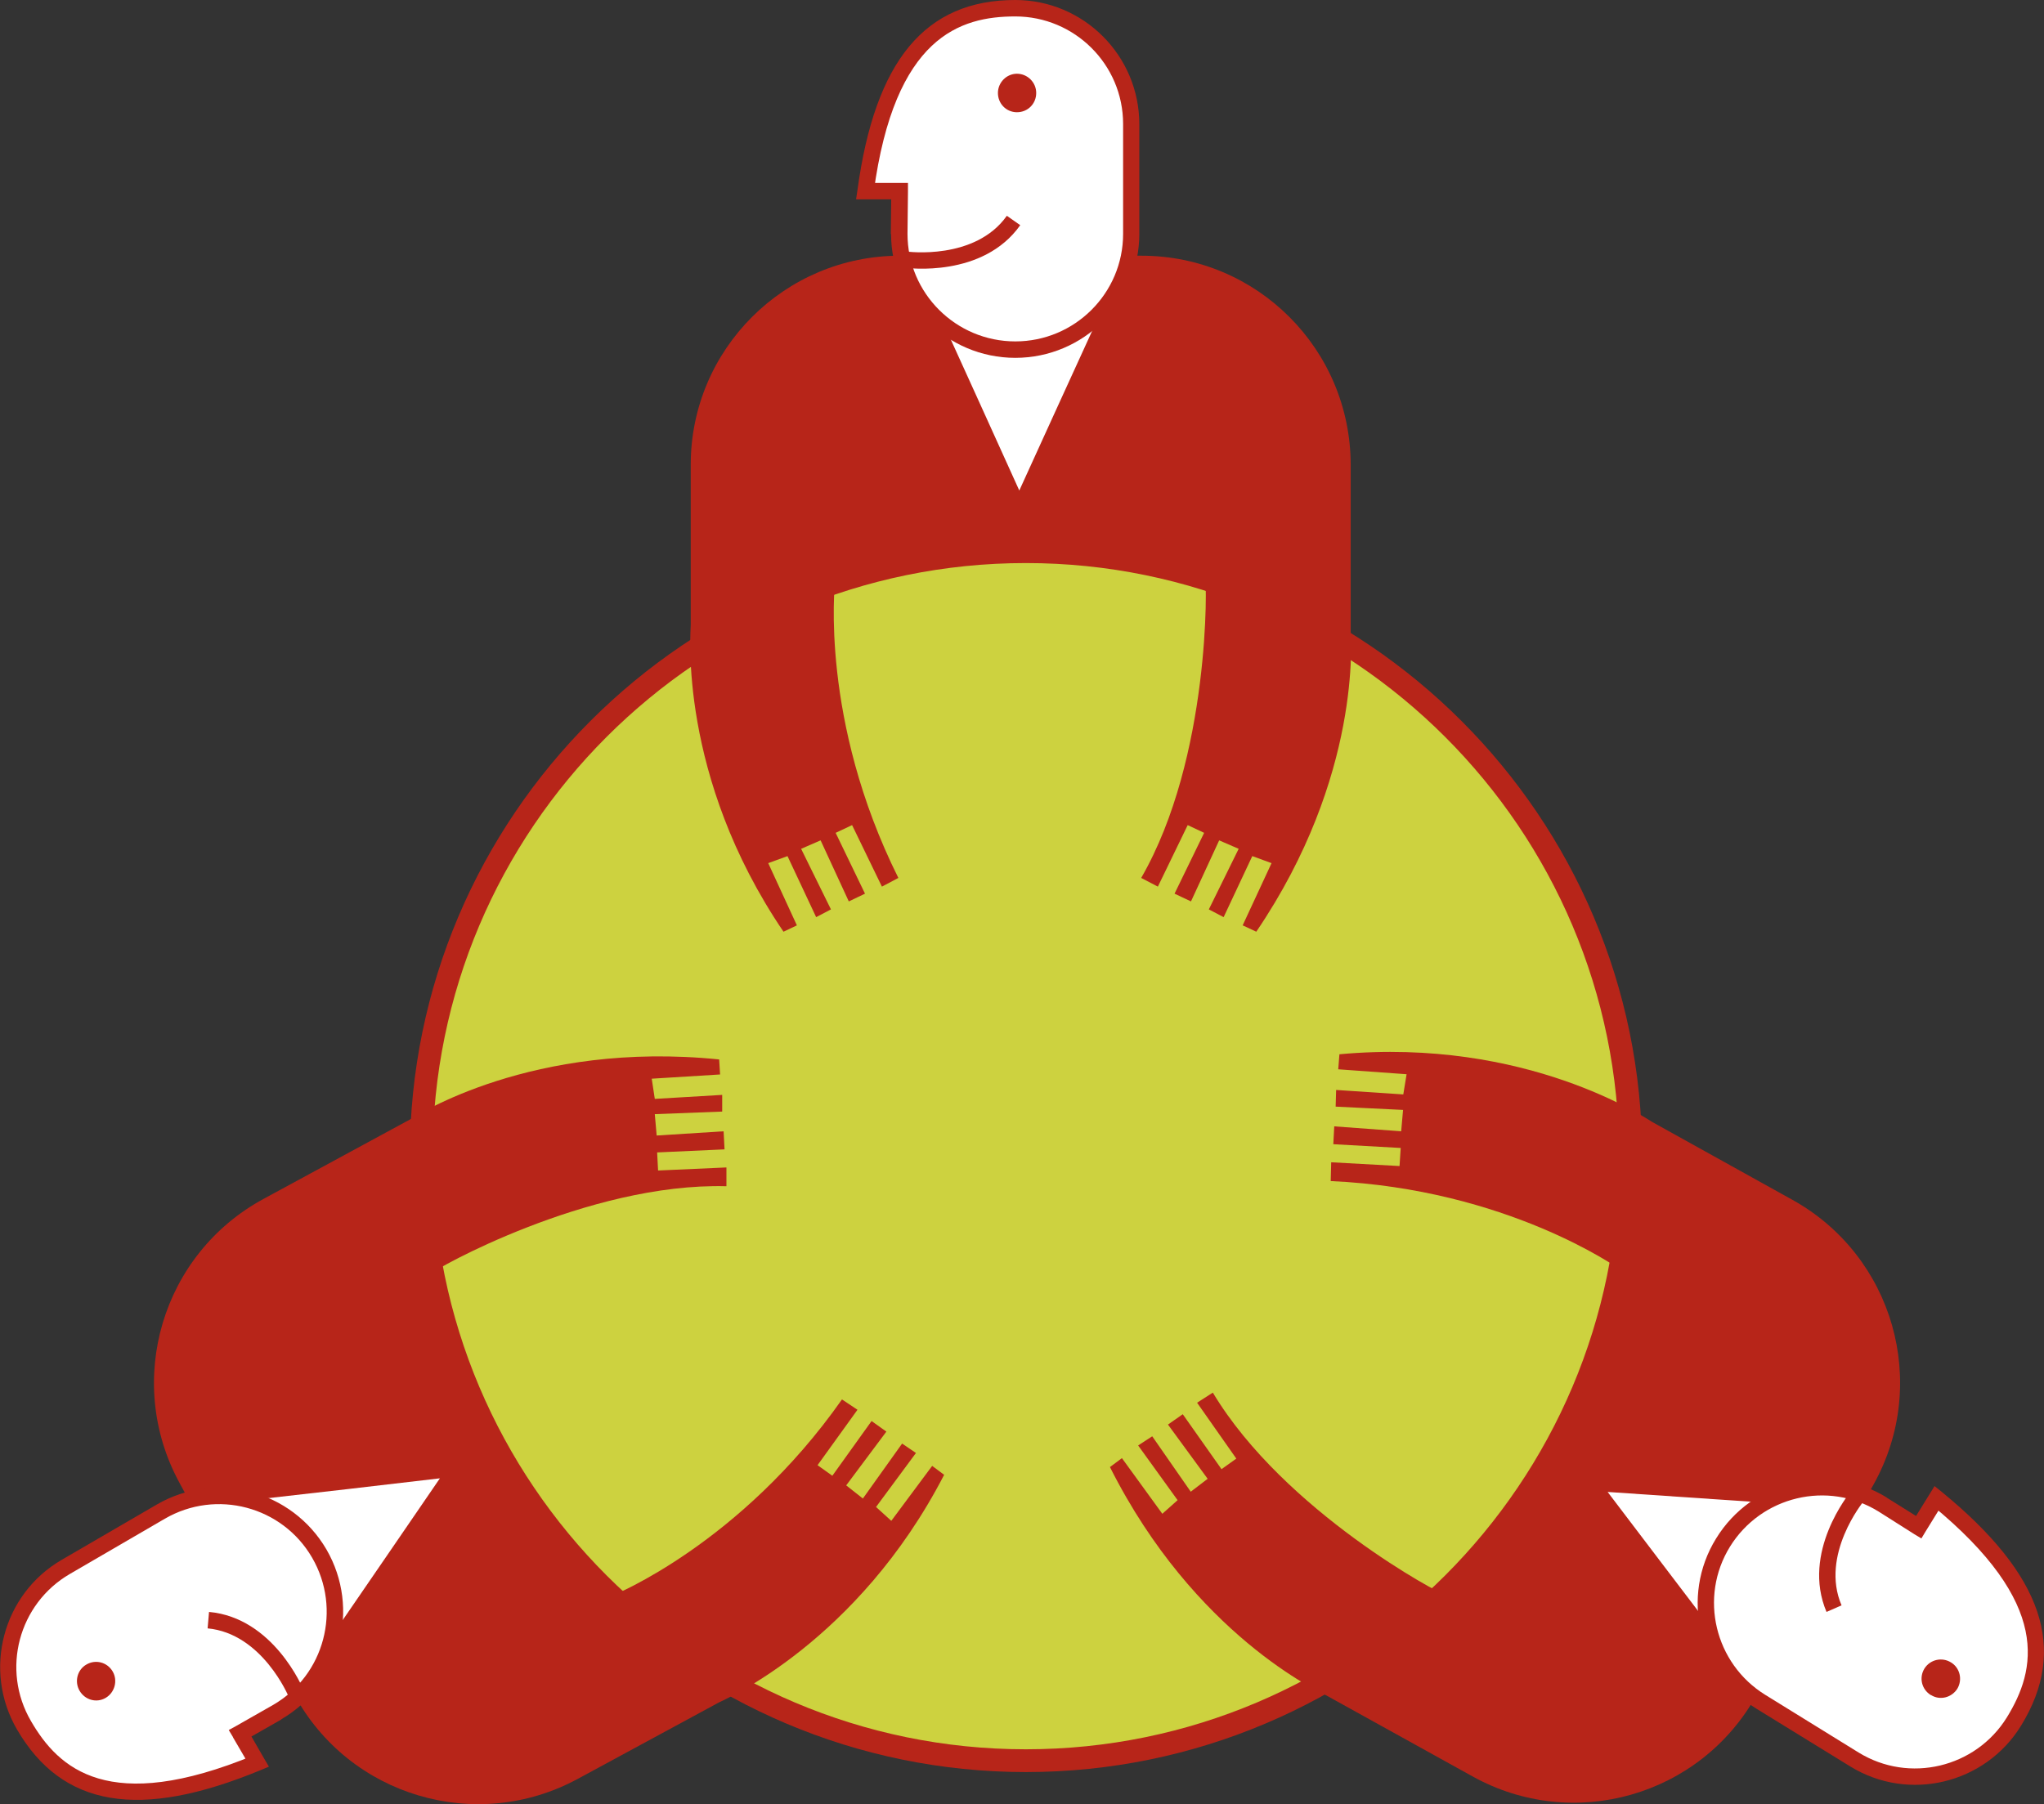
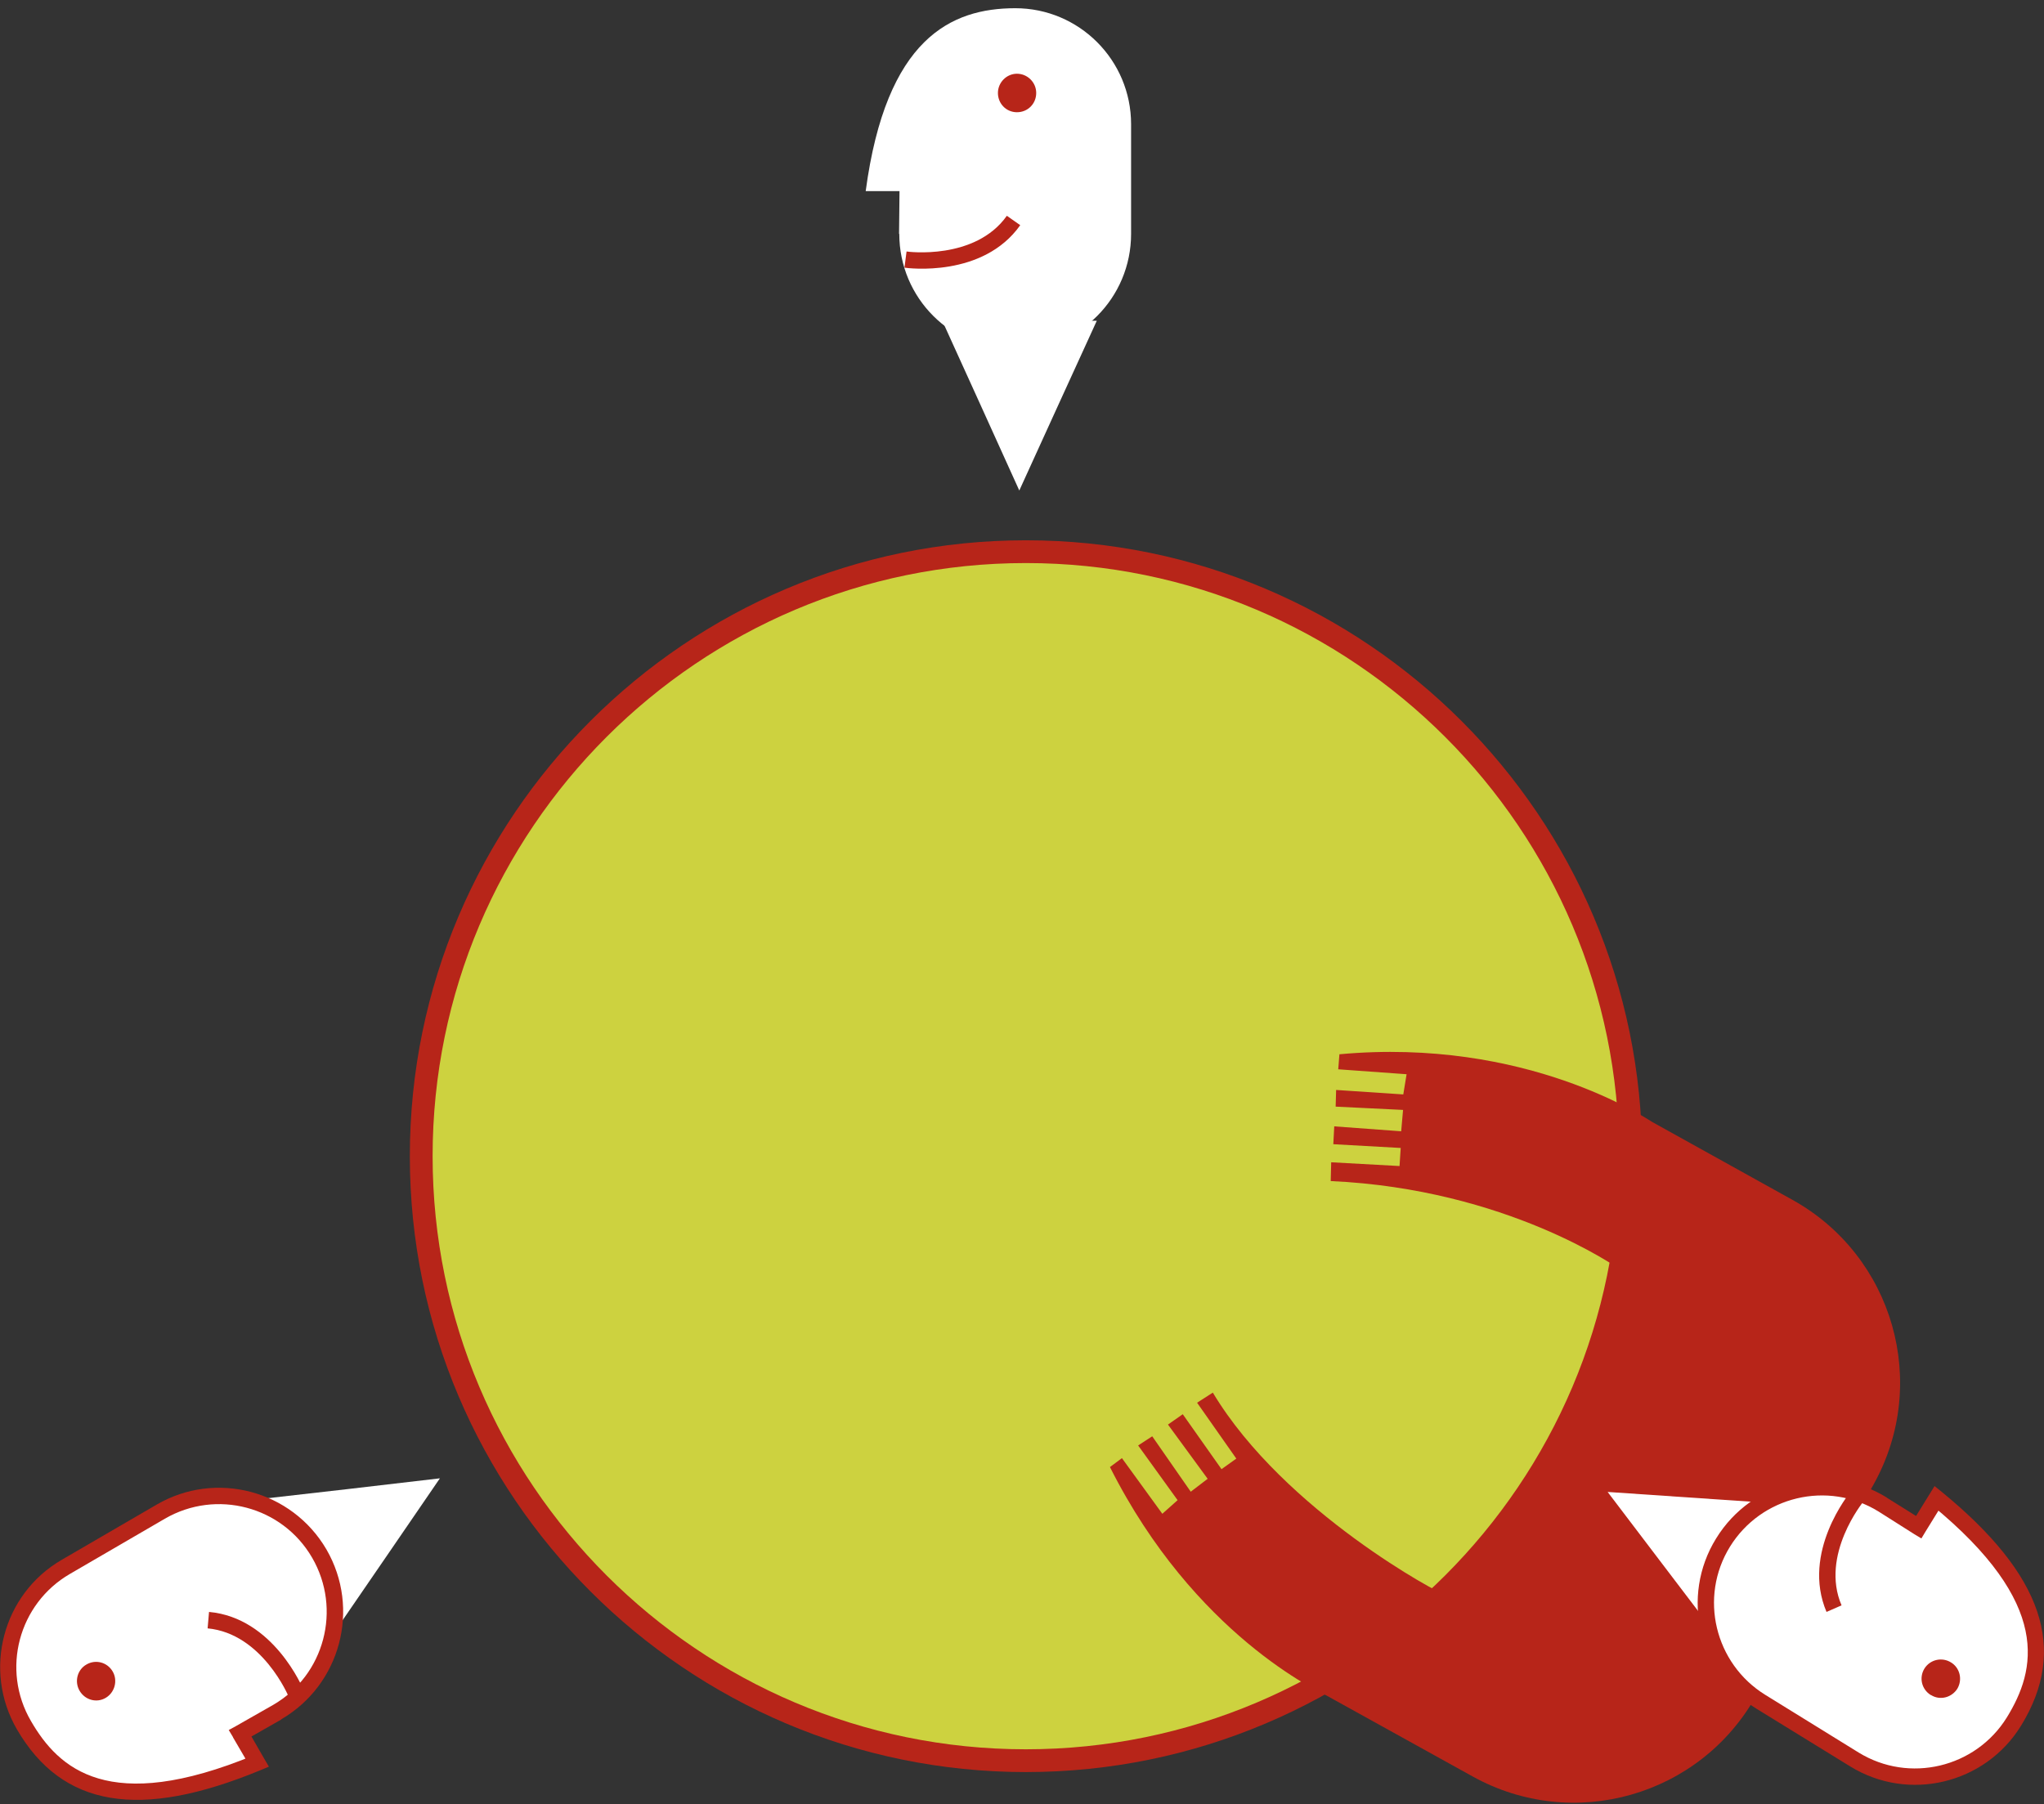
<svg xmlns="http://www.w3.org/2000/svg" id="_Слой_2" data-name="Слой 2" viewBox="0 0 87.03 76.84">
  <rect x="0" y="0" width="87.03" height="76.84" fill="#333333" stroke="none" />
  <defs>
    <style> .cls-1 { fill: #fff; } .cls-2, .cls-3 { fill: #b72519; } .cls-4 { fill: #cdd23f; } .cls-3 { fill-rule: evenodd; } </style>
  </defs>
  <g id="Layer_1" data-name="Layer 1">
    <g>
      <path class="cls-4" d="M69.43,49.24c0,14.22-11.53,25.74-25.75,25.74s-25.75-11.52-25.75-25.74,11.53-25.74,25.75-25.74,25.75,11.52,25.75,25.74Z" />
      <path class="cls-2" d="M68.94,49.24c0,13.93-11.33,25.26-25.26,25.26s-25.26-11.33-25.26-25.26,11.33-25.26,25.26-25.26,25.26,11.33,25.26,25.26Zm-25.26-26.23c-14.46,0-26.23,11.77-26.23,26.23s11.77,26.23,26.23,26.23,26.24-11.77,26.24-26.23-11.77-26.23-26.24-26.23Z" />
-       <path class="cls-3" d="M18.41,54.21c-.02-.09,6.6-3.85,12.52-3.69v-.8s-2.91,.13-2.91,.13l-.04-.77,2.87-.13-.04-.77-2.85,.18-.08-.91,2.87-.11v-.71s-2.87,.17-2.87,.17l-.13-.86,2.91-.18-.04-.64c-7.97-.81-12.92,2.41-13.17,2.56l-6.23,3.38c-4.32,2.34-5.93,7.74-3.59,12.07l4.9,9.04c2.34,4.33,7.75,5.93,12.07,3.59l6-3.25c.25-.13,5.92-2.58,9.6-9.7l-.51-.38-1.74,2.34-.65-.59,1.7-2.3-.59-.4-1.67,2.34-.71-.56,1.71-2.29-.63-.45-1.67,2.33-.63-.45,1.7-2.36-.66-.44c-4.32,6.15-9.71,8.33-9.79,8.36,0,0-5.81-4.93-7.65-13.75Z" />
      <path class="cls-3" d="M61.48,67.89c-.06,.06-6.79-3.5-9.84-8.58l-.67,.43,1.67,2.38-.63,.45-1.65-2.34-.63,.44,1.69,2.31-.72,.55-1.64-2.36-.6,.39,1.68,2.33-.65,.58-1.72-2.37-.51,.38c3.6,7.16,8.97,9.6,9.22,9.73l6.21,3.44c4.29,2.39,9.71,.85,12.1-3.46l4.99-8.98c2.39-4.3,.84-9.72-3.46-12.11l-5.96-3.31c-.24-.14-5.36-3.62-13.33-2.89l-.05,.64,2.91,.21-.14,.86-2.86-.19-.02,.71,2.87,.14-.08,.91-2.85-.21-.04,.76,2.87,.16-.05,.77-2.91-.16-.02,.8c7.5,.34,12.24,3.71,12.31,3.76,0,0-1.03,7.55-7.48,13.84Z" />
-       <path class="cls-3" d="M51.31,24.62c.08,.03,.24,7.64-2.72,12.77l.71,.37,1.27-2.62,.7,.33-1.26,2.59,.7,.33,1.2-2.6,.83,.36-1.27,2.58,.63,.33,1.22-2.6,.82,.3-1.23,2.65,.58,.27c4.5-6.63,4.03-12.51,4.02-12.8v-7.09c-.01-4.92-3.99-8.9-8.91-8.9h-10.28c-4.92,0-8.91,3.99-8.91,8.9v6.82c0,.28-.55,6.44,3.95,13.07l.57-.27-1.22-2.65,.82-.3,1.22,2.6,.63-.33-1.27-2.58,.83-.36,1.2,2.6,.69-.33-1.25-2.59,.7-.33,1.27,2.62,.7-.37c-3.35-6.72-2.7-12.5-2.7-12.59,0,0,7.11-2.77,15.73-.18Z" />
      <polygon class="cls-1" points="43.4 13.66 46.7 13.66 45.05 17.27 43.4 20.89 41.76 17.27 40.12 13.66 43.4 13.66" />
      <path class="cls-1" d="M38.29,9.96c0,2.73,2.21,4.94,4.94,4.94h0c2.73,0,4.93-2.21,4.93-4.94V5.29c0-2.73-2.21-4.94-4.93-4.94h0c-2.73,0-5.5,1.28-6.37,7.79h1.44l-.02,1.82Z" />
-       <path class="cls-2" d="M37.94,9.96c0,2.91,2.38,5.28,5.29,5.28s5.28-2.37,5.28-5.28V5.29c0-2.92-2.37-5.29-5.28-5.29-3.84,0-5.97,2.58-6.72,8.09l-.06,.4h1.85l-.35-.35s-.02,1.82-.02,1.83Zm.36-2.17h-1.44l.34,.4c.89-6.64,3.69-7.49,6.03-7.49,2.53,0,4.59,2.05,4.59,4.58v4.68c0,2.53-2.06,4.58-4.59,4.58s-4.59-2.05-4.59-4.58c0,0,.02-1.82,.02-1.82v-.35s-.35,0-.35,0Z" />
      <path class="cls-2" d="M44.12,3.96c0,.46-.36,.82-.82,.82s-.81-.37-.81-.82,.37-.82,.81-.82,.82,.36,.82,.82Z" />
      <path class="cls-2" d="M38.51,11.4c.14,.02,3.34,.44,4.93-1.81l-.57-.4c-1.35,1.91-4.24,1.53-4.27,1.52l-.09,.69Z" />
      <polygon class="cls-1" points="12.54 66.69 10.84 63.87 14.79 63.42 18.73 62.96 16.49 66.23 14.24 69.51 12.54 66.69" />
      <polygon class="cls-1" points="74.82 66.97 73.26 69.87 70.85 66.7 68.45 63.54 72.41 63.81 76.38 64.08 74.82 66.97" />
      <path class="cls-1" d="M80.16,64.07c-2.32-1.43-5.36-.7-6.79,1.62h0c-1.43,2.32-.7,5.36,1.61,6.79l3.98,2.45c2.32,1.43,5.36,.71,6.79-1.62h0c1.43-2.32,1.79-5.34-3.3-9.5l-.76,1.23-1.54-.97Z" />
      <path class="cls-2" d="M80.34,63.78c-2.48-1.53-5.74-.75-7.27,1.74-1.53,2.47-.76,5.74,1.73,7.26l3.98,2.45c2.48,1.53,5.74,.75,7.27-1.73,2.01-3.27,.94-6.43-3.37-9.96l-.31-.25-.21,.34-.76,1.23,.48-.11-1.55-.97Zm1.65,1.44l.76-1.23-.52,.09c5.18,4.24,4.45,7.06,3.22,9.06-1.33,2.15-4.16,2.82-6.31,1.5l-3.98-2.46c-2.15-1.33-2.83-4.16-1.5-6.31,1.33-2.15,4.16-2.83,6.32-1.5,0,0,1.53,.97,1.53,.97l.3,.18,.18-.3Z" />
      <path class="cls-2" d="M82.21,72.19c-.39-.24-.51-.74-.27-1.13,.24-.38,.74-.5,1.13-.26,.38,.23,.5,.73,.27,1.12-.24,.38-.74,.51-1.12,.27Z" />
      <path class="cls-2" d="M78.82,63.5c-.09,.11-2.13,2.61-1.05,5.15l.64-.28c-.92-2.15,.92-4.41,.94-4.43l-.54-.45Z" />
      <path class="cls-1" d="M11.81,72.91c2.36-1.37,3.16-4.39,1.79-6.75h0c-1.37-2.36-4.39-3.15-6.74-1.79l-4.05,2.35c-2.35,1.37-3.16,4.39-1.79,6.75h0c1.37,2.36,3.87,4.1,9.93,1.59l-.72-1.25,1.58-.9Z" />
      <path class="cls-2" d="M11.98,73.22c2.52-1.47,3.38-4.71,1.92-7.23-1.47-2.52-4.71-3.38-7.23-1.91l-4.04,2.35c-2.52,1.46-3.37,4.7-1.91,7.22,1.93,3.32,5.22,3.87,10.37,1.74l.36-.15-.2-.34-.72-1.25-.13,.48s1.58-.9,1.58-.9Zm-2.06,.77l.73,1.25,.17-.49c-6.19,2.56-8.33,.57-9.5-1.45-1.28-2.19-.53-5,1.66-6.27l4.04-2.35c2.19-1.27,5-.53,6.27,1.66,1.27,2.19,.53,5-1.66,6.27,0,0-1.58,.9-1.58,.9l-.31,.17,.18,.3Z" />
      <path class="cls-2" d="M3.68,70.89c.39-.23,.89-.1,1.12,.3,.22,.38,.09,.89-.3,1.12-.39,.23-.88,.09-1.11-.3-.23-.39-.1-.9,.29-1.12Z" />
      <path class="cls-2" d="M12.94,72.01c-.05-.13-1.3-3.11-4.04-3.36l-.06,.7c2.33,.22,3.45,2.9,3.46,2.93l.65-.27Z" />
    </g>
  </g>
</svg>